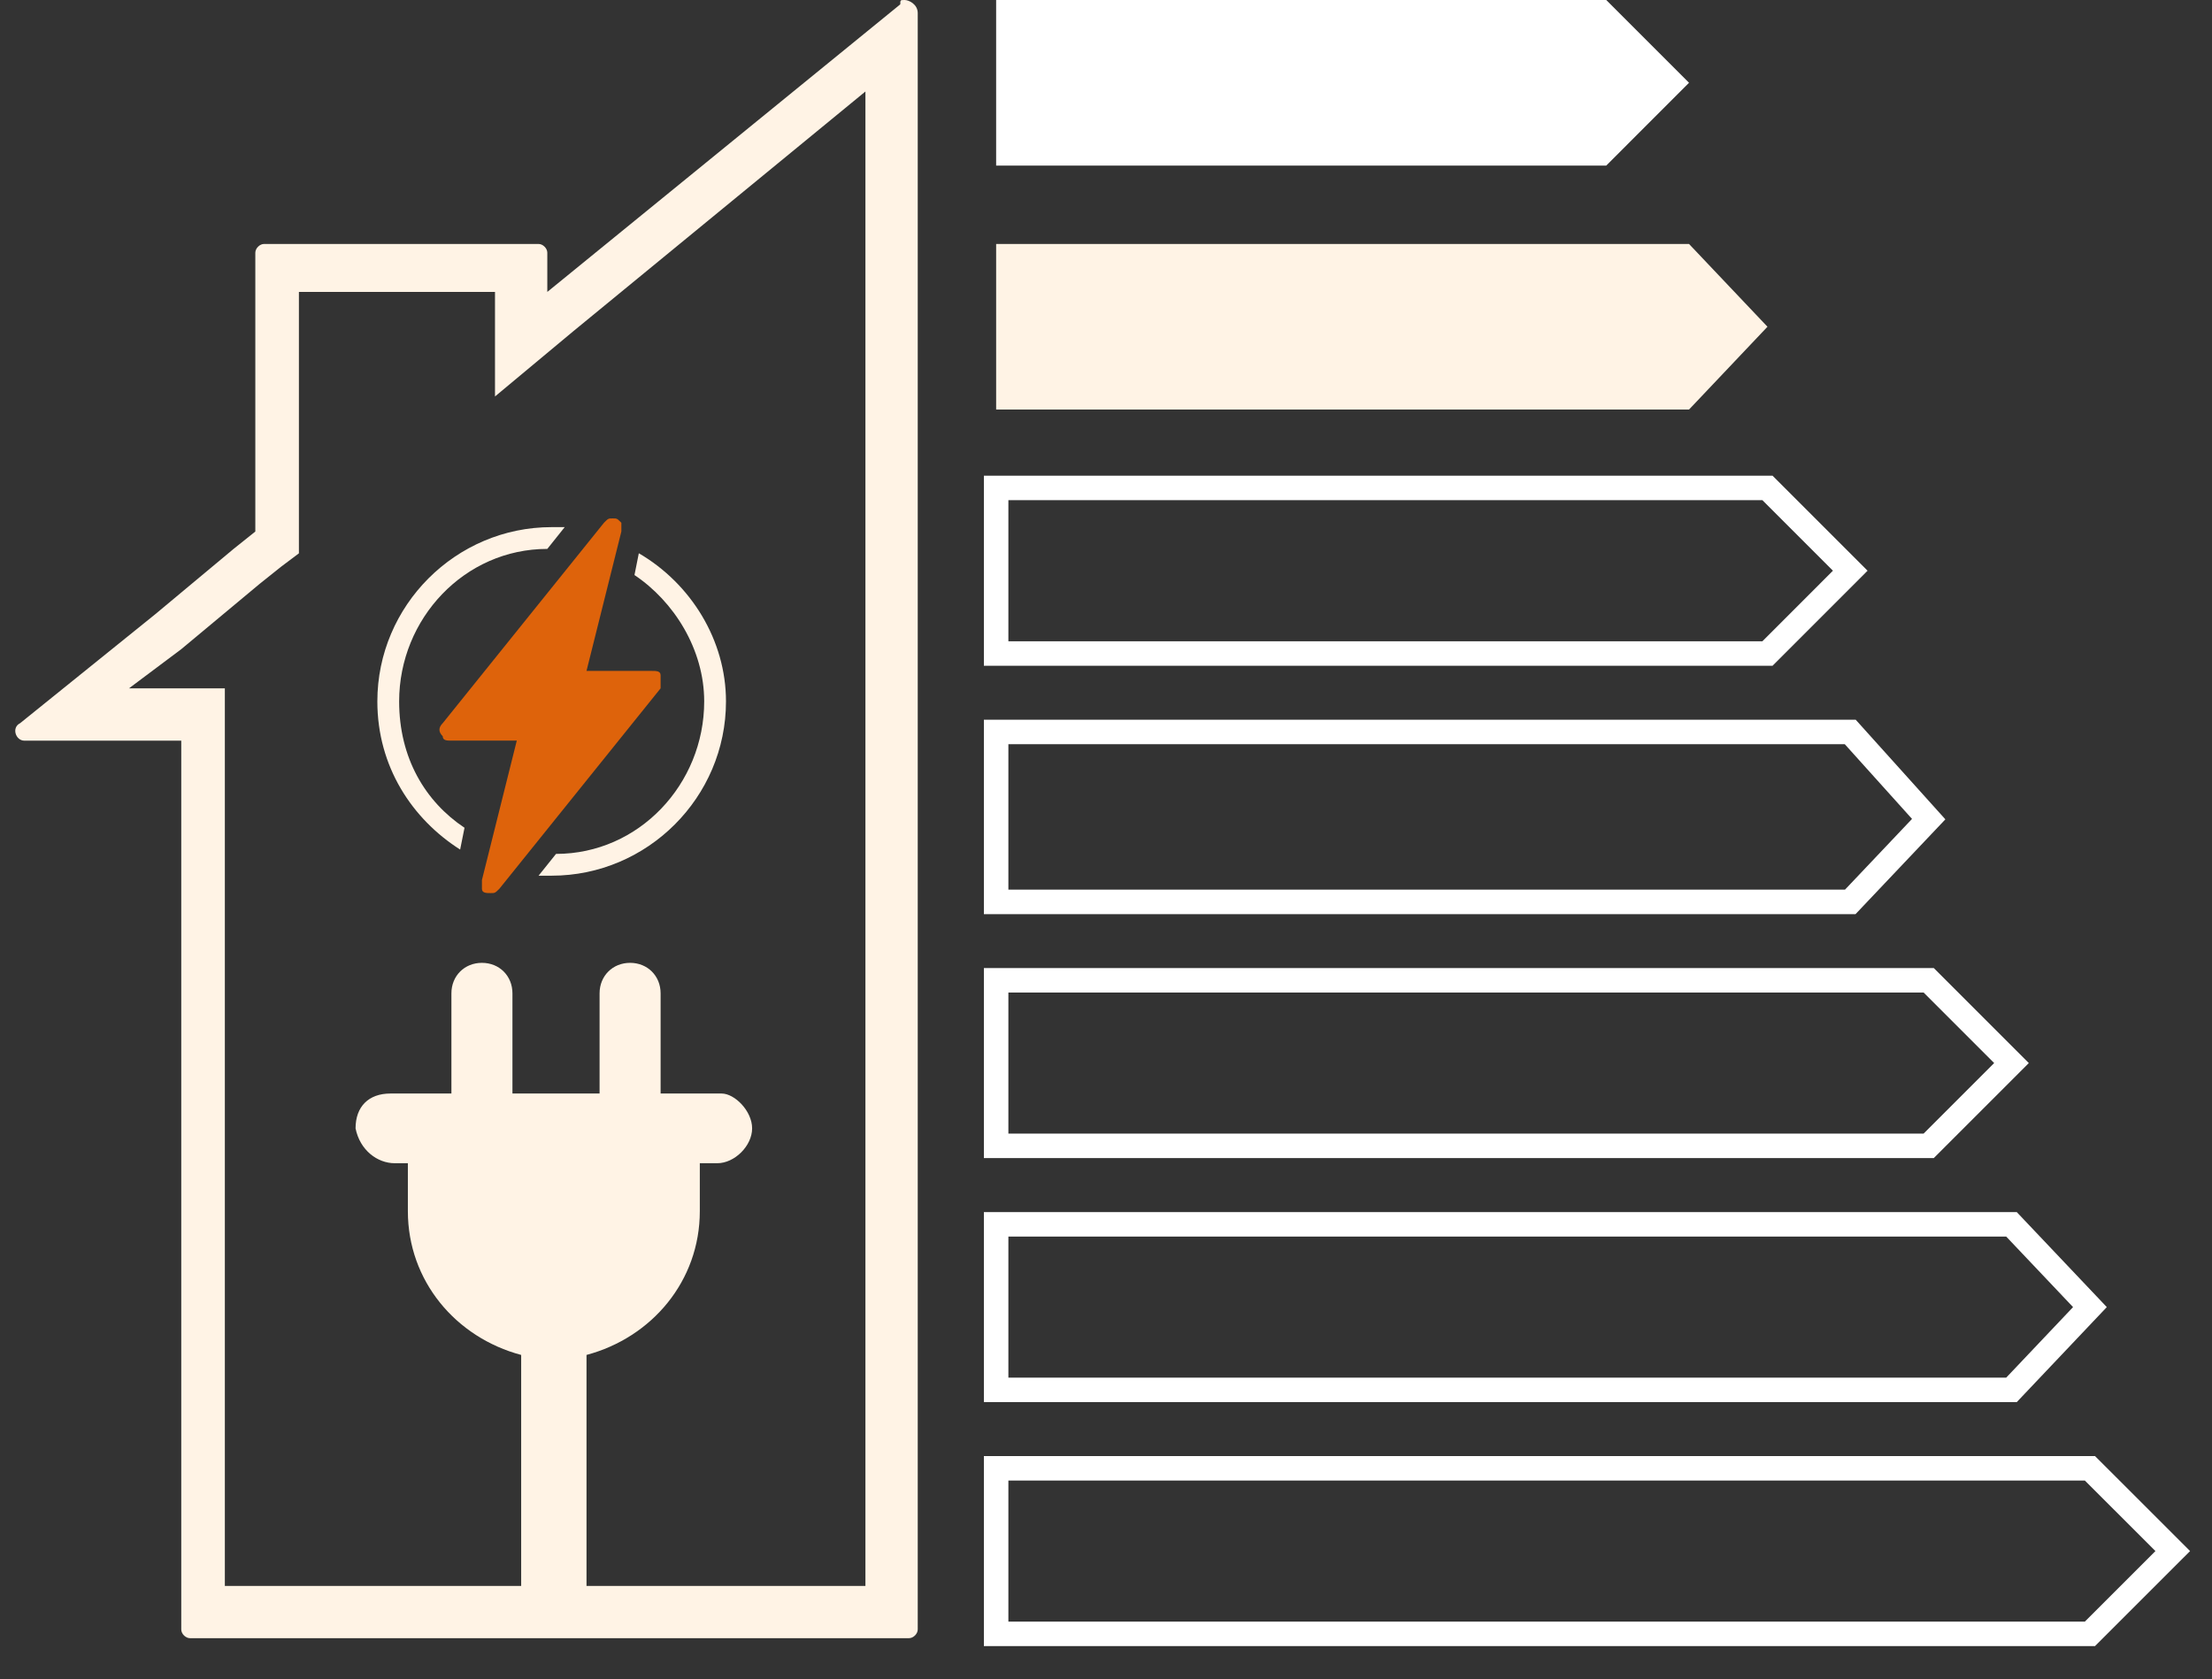
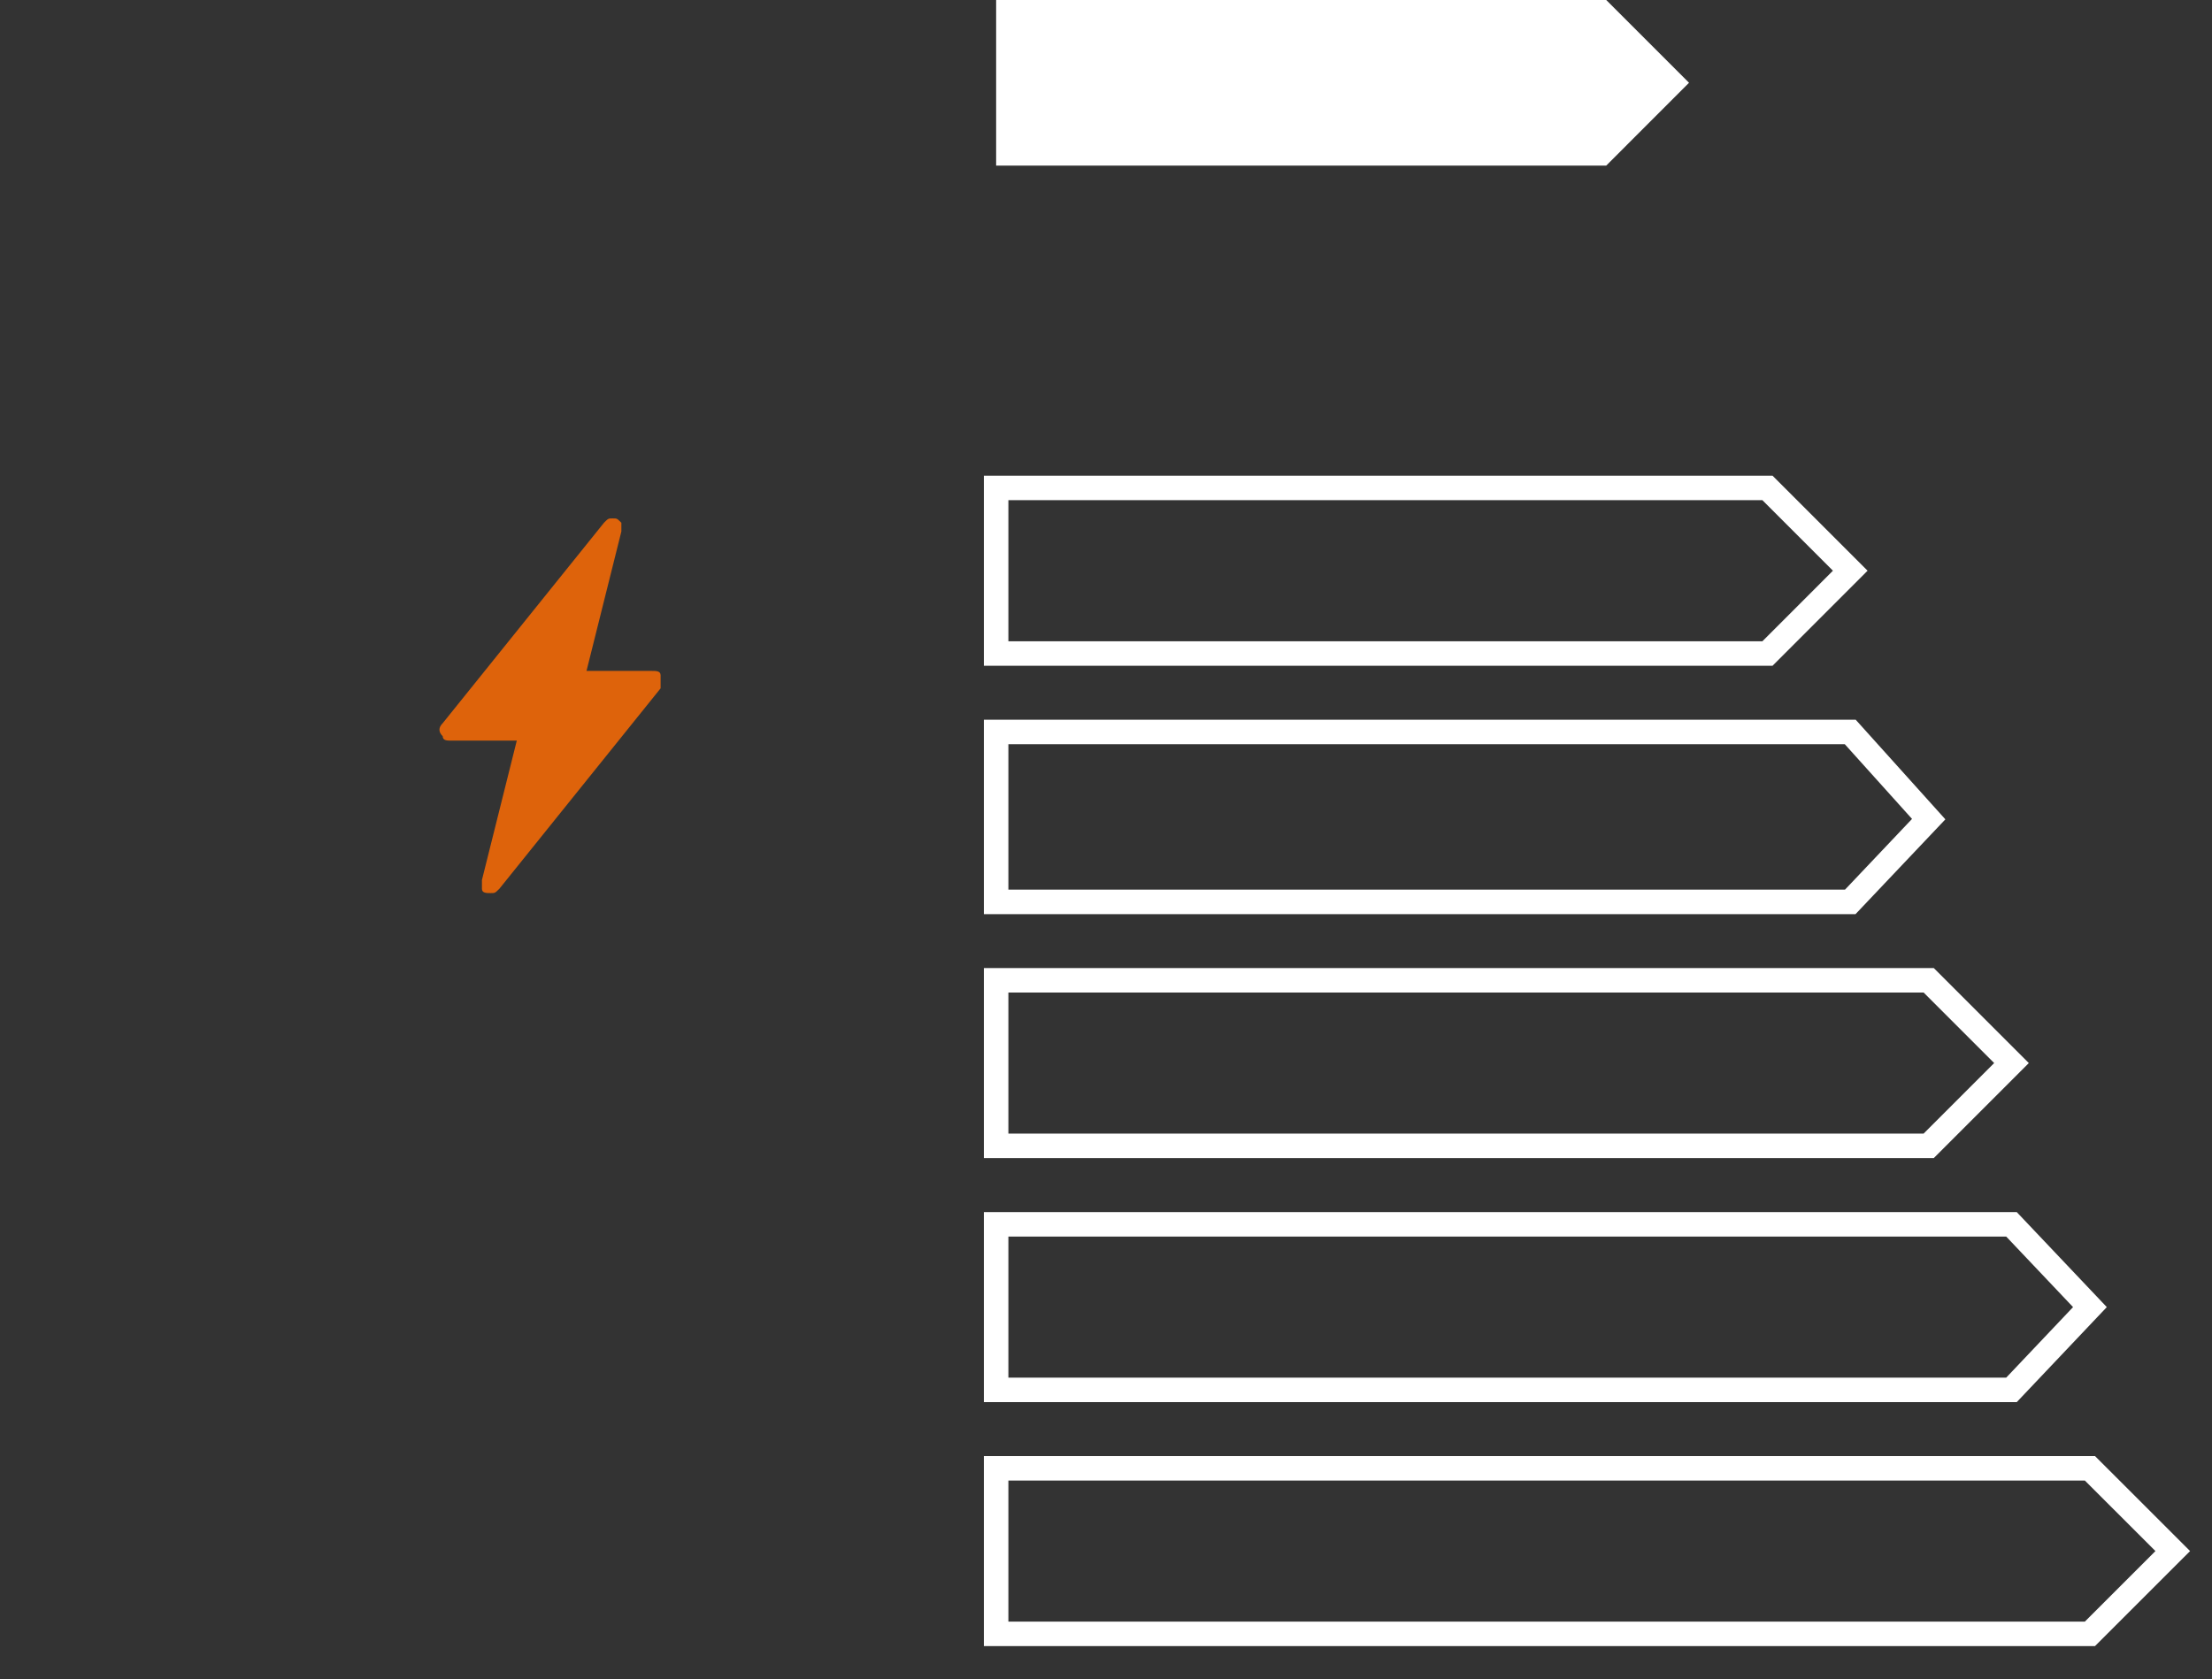
<svg xmlns="http://www.w3.org/2000/svg" width="54" height="41" viewBox="0 0 54 41" fill="none">
  <rect x="0" y="0" width="54" height="41" fill="#333333" stroke="none" />
  <path d="M39.212 4.043H24.318V0H39.212L41.233 2.021L39.212 4.043Z" fill="white" />
-   <path d="M41.233 10H24.318V5.957H41.233L43.148 7.978L41.233 10Z" fill="#FFF3E5" />
  <path d="M43.148 15.957H24.318V11.914H43.148L45.169 13.935L43.148 15.957Z" stroke="white" stroke-width="0.598" stroke-miterlimit="10" />
  <path d="M45.169 22.022H24.318V17.873H45.169L47.084 20.001L45.169 22.022Z" stroke="white" stroke-width="0.598" stroke-miterlimit="10" />
  <path d="M47.084 27.978H24.318V23.936H47.084L49.105 25.957L47.084 27.978Z" stroke="white" stroke-width="0.598" stroke-miterlimit="10" />
  <path d="M49.105 33.937H24.318V29.895H49.105L51.02 31.916L49.105 33.937Z" stroke="white" stroke-width="0.598" stroke-miterlimit="10" />
  <path d="M51.02 39.894H24.318V35.852H51.02L53.042 37.873L51.02 39.894Z" stroke="white" stroke-width="0.598" stroke-miterlimit="10" />
-   <path d="M22.084 0C21.978 0 21.978 -2.5974e-05 21.978 0.106L13.361 7.128V6.17C13.361 6.064 13.255 5.957 13.148 5.957H6.446C6.34 5.957 6.233 6.064 6.233 6.17V12.979L5.701 13.404L3.787 15L0.489 17.66C0.276 17.766 0.382 18.085 0.595 18.085H4.425V39.787C4.425 39.894 4.531 40 4.638 40H22.191C22.297 40 22.404 39.894 22.404 39.787V17.872V13.617V0.319C22.404 0.106 22.191 0 22.084 0ZM21.127 2.234V13.511V17.766V38.724H5.489V17.979V16.808H4.318H3.148L4.425 15.851L6.34 14.255L6.872 13.83L7.297 13.511V12.979V7.128H12.084V9.681L13.999 8.085L21.127 2.234Z" fill="#FFF3E5" />
-   <path d="M18.361 27.552C18.361 27.978 17.935 28.403 17.51 28.403H17.084V29.574C17.084 31.276 15.914 32.659 14.318 33.084V39.361C14.318 39.467 14.212 39.574 14.106 39.574H12.935C12.829 39.574 12.723 39.467 12.723 39.361V33.084C11.127 32.659 9.957 31.276 9.957 29.574V28.403H9.637C9.212 28.403 8.786 28.084 8.68 27.552C8.68 27.02 8.999 26.701 9.531 26.701H11.02V24.255C11.02 23.829 11.339 23.51 11.765 23.51C12.191 23.51 12.51 23.829 12.51 24.255V26.701H14.637V24.255C14.637 23.829 14.957 23.51 15.382 23.51C15.808 23.51 16.127 23.829 16.127 24.255V26.701H17.616C17.935 26.701 18.361 27.127 18.361 27.552Z" fill="#FFF3E5" />
-   <path d="M9.744 17.126C9.744 15.105 11.34 13.403 13.361 13.403L13.786 12.871C13.68 12.871 13.574 12.871 13.467 12.871C11.127 12.871 9.212 14.786 9.212 17.126C9.212 18.722 10.063 19.999 11.233 20.744L11.34 20.212C10.382 19.573 9.744 18.509 9.744 17.126ZM15.595 13.509L15.489 14.041C16.446 14.68 17.191 15.85 17.191 17.126C17.191 19.148 15.595 20.85 13.574 20.85L13.148 21.382C13.255 21.382 13.361 21.382 13.467 21.382C15.808 21.382 17.723 19.467 17.723 17.126C17.723 15.637 16.872 14.254 15.595 13.509Z" fill="#FFF3E5" />
  <path d="M16.127 16.488C16.127 16.382 16.02 16.382 15.914 16.382H14.318L15.169 12.977C15.169 12.871 15.169 12.765 15.169 12.765C15.063 12.658 15.063 12.658 14.957 12.658C14.85 12.658 14.85 12.658 14.744 12.765L10.808 17.658C10.701 17.765 10.701 17.871 10.808 17.977C10.808 18.084 10.914 18.084 11.021 18.084H12.616L11.765 21.488C11.765 21.594 11.765 21.701 11.765 21.701C11.765 21.807 11.872 21.807 11.978 21.807C12.084 21.807 12.084 21.807 12.191 21.701L16.127 16.807C16.127 16.701 16.127 16.594 16.127 16.488Z" fill="#DE630B" />
</svg>